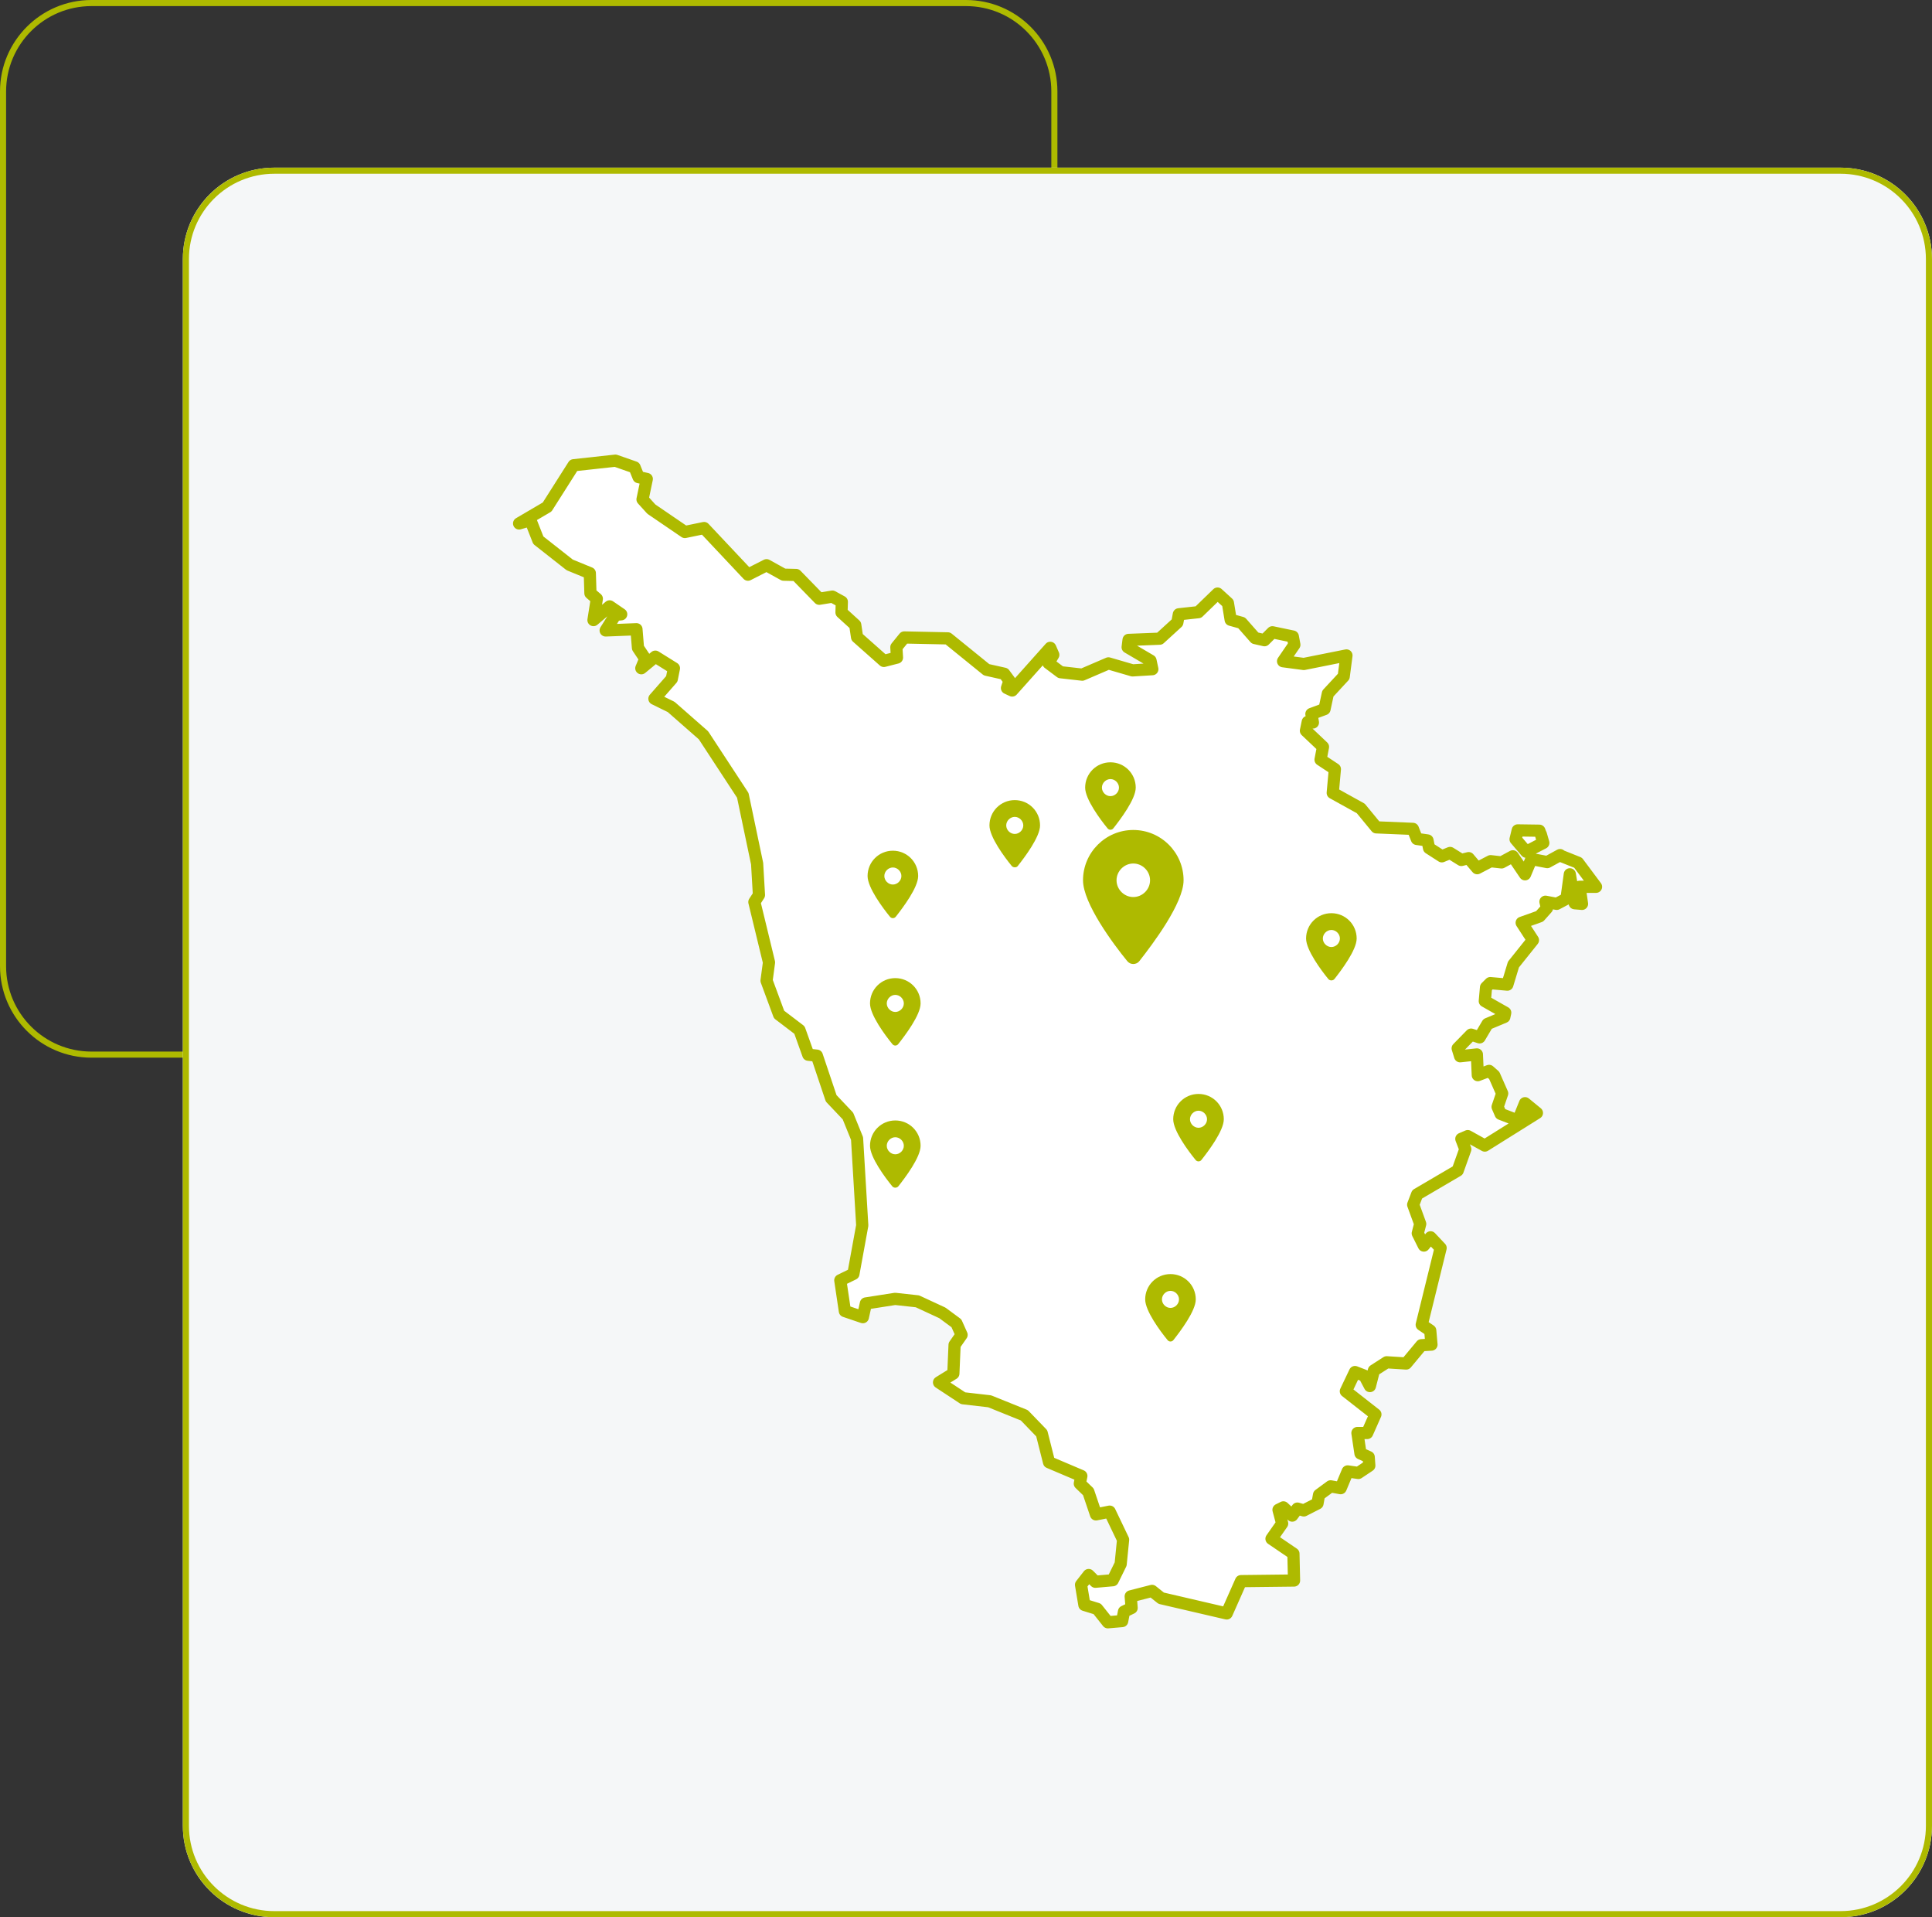
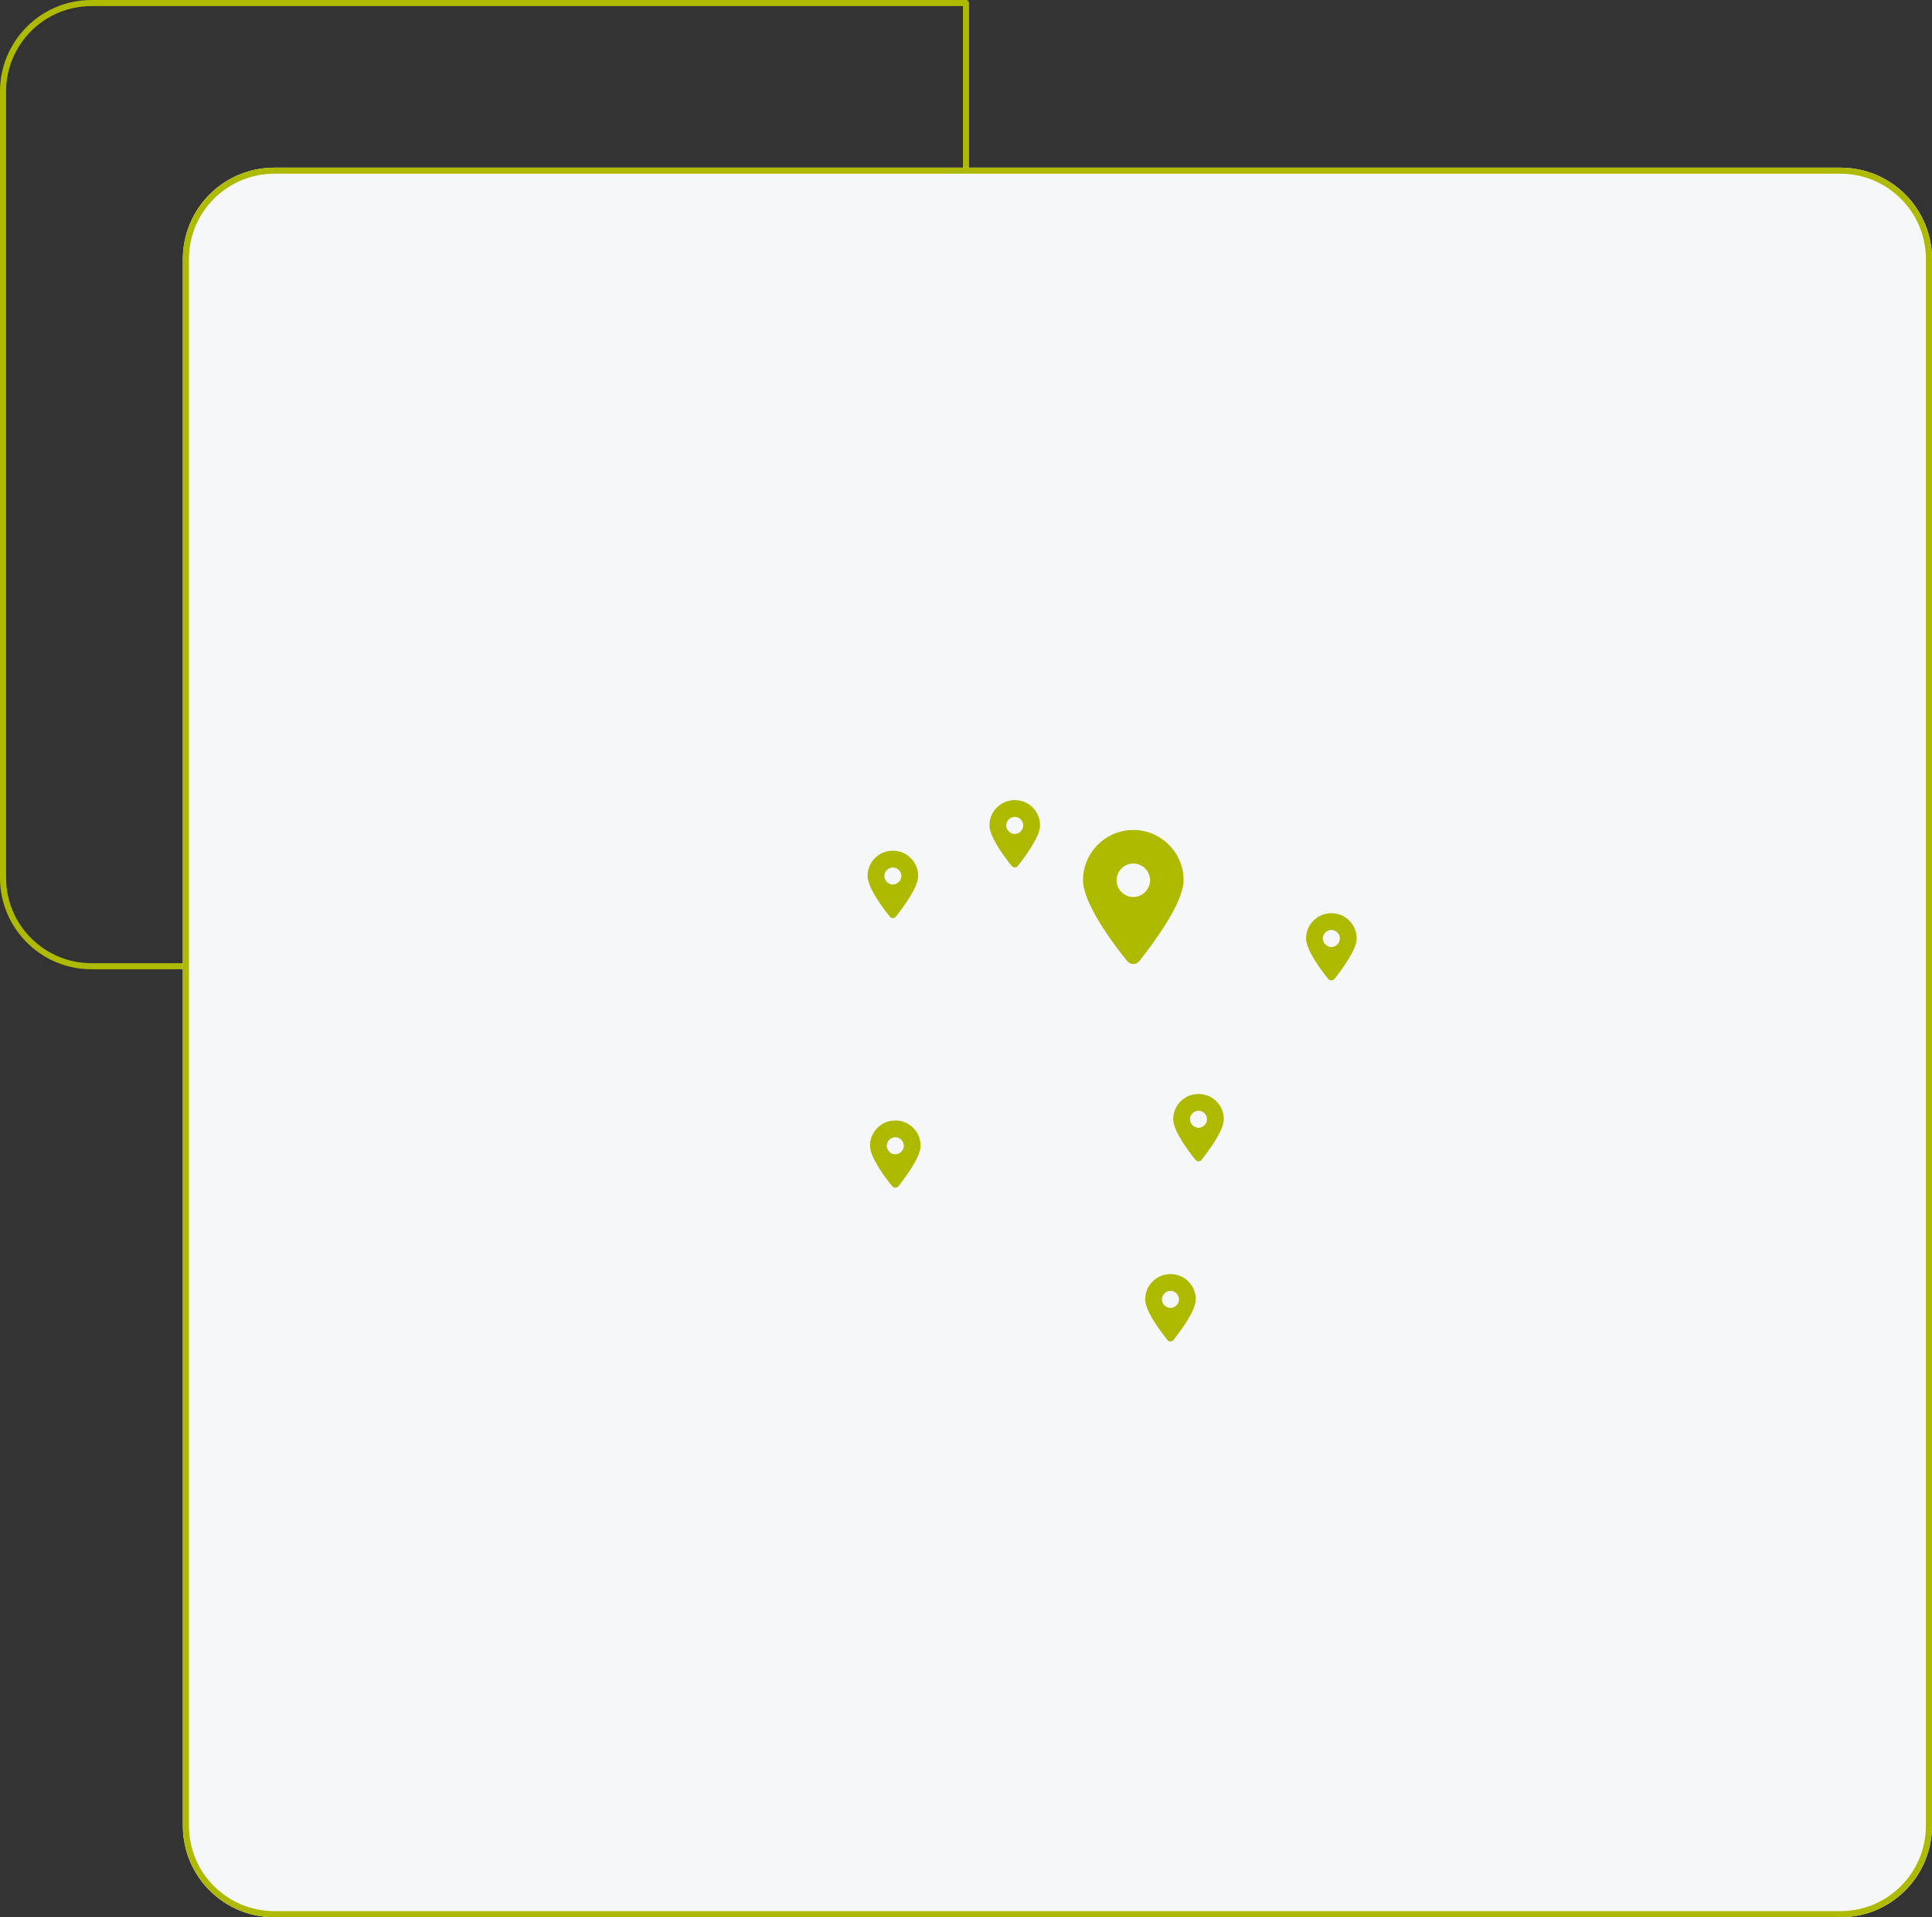
<svg xmlns="http://www.w3.org/2000/svg" version="1.1" id="Livello_1" x="0px" y="0px" width="634px" height="629px" viewBox="0 0 634 629" style="enable-background:new 0 0 634 629;" xml:space="preserve">
  <rect x="0" y="0" width="634" height="629" fill="#333333" stroke="none" />
  <style type="text/css">
	.st0{fill:none;}
	.st1{fill:none;stroke:#AEBA00;stroke-width:2;stroke-linecap:round;stroke-linejoin:round;}
	.st2{fill:#F5F7F8;}
	.st3{fill:#FFFFFF;stroke:#AEBA00;stroke-width:4;stroke-linecap:round;stroke-linejoin:round;stroke-miterlimit:10;}
	.st4{fill:#AEBA00;}
</style>
  <g id="Raggruppa_696" transform="translate(-240 -1209)">
    <g id="Rettangolo_268" transform="translate(240 1209)">
-       <path class="st0" d="M30,0h287c16.6,0,30,13.4,30,30v287c0,16.6-13.4,30-30,30H30c-16.6,0-30-13.4-30-30V30C0,13.4,13.4,0,30,0z" />
-       <path class="st1" d="M30,1h287c16,0,29,13,29,29v287c0,16-13,29-29,29H30c-16,0-29-13-29-29V30C1,14,14,1,30,1z" />
+       <path class="st1" d="M30,1h287v287c0,16-13,29-29,29H30c-16,0-29-13-29-29V30C1,14,14,1,30,1z" />
    </g>
    <g id="Rettangolo_267" transform="translate(300 1264)">
      <path class="st2" d="M30,0h514c16.6,0,30,13.4,30,30v514c0,16.6-13.4,30-30,30H30c-16.6,0-30-13.4-30-30V30C0,13.4,13.4,0,30,0z" />
      <path class="st1" d="M30,1h514c16,0,29,13,29,29v514c0,16-13,29-29,29H30c-16,0-29-13-29-29V30C1,14,14,1,30,1z" />
    </g>
  </g>
  <g id="Raggruppa_696_00000173851586145126145130000005253094660137806226_" transform="translate(-240 -1209)">
    <g id="Raggruppa_255" transform="translate(-7821 242)">
      <g id="Raggruppa_237" transform="translate(7201.148 2519.137)">
-         <path id="IT-52" class="st3" d="M1365.3-1278.8l0.2,0.4l0,0l0.8,2.8l-5.6,2.9l-3.5-4.1l0.7-2.9l7.1,0.1l0,0L1365.3-1278.8     L1365.3-1278.8z M1030.2-1380.4l9.2-5.4l8.7-13.7l13.7-1.5l6.3,2.2l1.3,3.2l2.7,0.6l-1.4,6.7l2.9,3.2l11,7.5l6.3-1.3l14.4,15.3     l6.1-3.1l5.6,3.1l4.1,0.1l7.6,7.8l4.3-0.7l3.1,1.7l-0.1,3.5l4.5,4.1l0.6,4l8.8,7.8l4.3-1.1l-0.2-3.4l2.6-3.2l14.3,0.3l12.7,10.3     l5.8,1.3l1.7,2.3l-0.8,2.4l1.7,0.8l12.5-14l1,2.3l-1.6,2.7l4,3l7.1,0.8l8.6-3.7l7.9,2.3l6.5-0.4l-0.6-2.8l-7.5-4.4l0.3-2.4     l10.2-0.4l5.8-5.3l0.5-2.7l6.4-0.7l6.3-6.1l3.4,3.1l0.9,5.5l3.6,1l4.4,5l3.1,0.7l2.6-2.6l6.7,1.4l0.5,2.7l-3.7,5.4l6.8,0.9     l14-2.8l-0.9,6.9l-5.2,5.6l-1.1,5.1l-4.3,1.6l0.5,2.8l-1.7-0.2l-0.6,2.9l5.6,5.3l-0.8,4.2l4.7,3.1l-0.7,7.8l9.2,5.1l5.1,6.2     l12,0.5l1.3,3.3l3.5,0.5l0,0l0.5,2.5l4.2,2.7l0,0l2.7-1.1l3.7,2.3l2.4-0.6l0,0l2.8,3.3l4.4-2.3l0,0l3.6,0.4l3.7-2l4,5.9l2.1-5     l5.2,1l4.2-2.3l0,0l0.4,0.3l0,0l5.5,2.2l5.9,7.9h-5.4l0.8,5.6l-2.4-0.2l-1.6-9.5l-1.1,8l-3.2,1.7l-3.7-0.7l0.5,2.1l-2.4,2.7     l-5.9,2.1l3.7,5.7l0,0l-6.4,8l-2,6.6l-5.6-0.5l-1.4,1.4l-0.4,4.5l6.7,3.8l-0.3,1.4l-5.5,2.3l-2.6,4.4l-2.8-0.9l-4.4,4.5l0.8,2.6     l5.5-0.6l0.3,6.8l3.7-1.4l1.7,1.5l2.6,5.9l-1.5,4.4l1,2.3l5.7,2.2l2.3-5.7l3.9,3.2l-17.1,10.7l-5.6-3.1l-2.1,0.9l1.3,3.4l-2.5,7     l-13.3,7.8l-1.3,3.4l2.3,6.3l-0.8,3.1l2,4l2.2-2.7l3.3,3.5l-6.2,25.2l2.8,1.9l0.4,4.6l-3.3,0.2l-5,6l0,0l-6.4-0.4l-4.2,2.7     l-1.3,5.1l-1.8-3.4l-3.1-1.2l-3,6.3l9.7,7.6l-2.7,6.1h-3.2l1,6.7l2.7,1.2l0.2,2.8l-3.6,2.4l-3.5-0.5l-2.3,5.5l-3.3-0.6l-3.8,2.8     l-0.5,2.8l-4.5,2.3l-2.1-0.6l-1.7,2.3l-2.9-2.7l-1.6,0.8l1.2,4.5l-3.5,5l7.2,4.9l0.2,8.8l-17.4,0.2l-4.7,10.6l0,0l-21.5-5l-3-2.4     l-7,1.8l0.3,3.8l-2.5,1.2l-0.6,3.1l-4.7,0.4l-3.5-4.4l-4.2-1.3l-1.1-6.6l2.5-3.2l2.2,2.2l5.7-0.5l2.6-5.3l0.8-8l-4.4-9.2     l-4.5,0.9l-2.5-7.4l-2.8-2.7l0.5-2.5l-10.6-4.5l-2.4-9.5l-5.7-5.9l-11.4-4.6l-8.7-1l-7.9-5.2l4.7-2.9l0.4-9.4l2.3-3.3l-1.7-3.8     l-4.6-3.4l-8.2-3.8l-7.3-0.8l-9.6,1.5l-1,4.5l-5.9-2l-1.5-10.1l4.3-2.1l2.9-15.9l-1.7-28.5l-3-7.4l-5.5-5.8l-4.7-14l-2.8-0.3     l-2.9-8.1l-6.7-5.1l-4.1-11.1l0.8-6l-4.8-19.8l1.5-2.3l-0.6-10.3l-4.7-22.4l-12.9-19.7l-10.6-9.3l-5.5-2.7l0,0l5.7-6.5l0.7-3.5     l-6.1-3.8l-4.6,3.8l1.3-3.1l-2.4-3.6l-0.5-6.1l-10.1,0.4l3.2-5.1l1.9-0.2l-3.8-2.6l-5.3,4.5l1.1-7l-2.1-1.8l-0.2-6.6l-6.6-2.7     l-10.3-8.1l-2.6-6.6L1030.2-1380.4L1030.2-1380.4z" />
-       </g>
+         </g>
    </g>
  </g>
  <path class="st4" d="M369.9,315.3c-4.5-5.5-14.5-18.9-14.5-26.5c0-9.1,7.4-16.5,16.5-16.5s16.5,7.4,16.5,16.5  c0,7.5-10.1,20.9-14.5,26.5C372.9,316.6,370.9,316.6,369.9,315.3L369.9,315.3z M371.9,294.3c3,0,5.5-2.5,5.5-5.5s-2.5-5.5-5.5-5.5  s-5.5,2.5-5.5,5.5S368.9,294.3,371.9,294.3z" />
-   <path class="st4" d="M363.4,271.7c-2.3-2.8-7.3-9.5-7.3-13.3c0-4.6,3.7-8.3,8.3-8.3c4.6,0,8.3,3.7,8.3,8.3c0,3.8-5.1,10.5-7.3,13.3  C364.9,272.4,363.9,272.4,363.4,271.7L363.4,271.7z M364.4,261.2c1.5,0,2.8-1.3,2.8-2.8s-1.3-2.8-2.8-2.8c-1.5,0-2.8,1.3-2.8,2.8  S362.9,261.2,364.4,261.2z" />
  <path class="st4" d="M332,284.1c-2.3-2.8-7.3-9.5-7.3-13.3c0-4.6,3.7-8.3,8.3-8.3s8.3,3.7,8.3,8.3c0,3.8-5.1,10.5-7.3,13.3  C333.6,284.7,332.5,284.7,332,284.1L332,284.1z M333,273.6c1.5,0,2.8-1.3,2.8-2.8s-1.3-2.8-2.8-2.8s-2.8,1.3-2.8,2.8  S331.5,273.6,333,273.6z" />
  <path class="st4" d="M292,300.7c-2.3-2.8-7.3-9.5-7.3-13.3c0-4.6,3.7-8.3,8.3-8.3c4.6,0,8.3,3.7,8.3,8.3c0,3.8-5.1,10.5-7.3,13.3  C293.5,301.4,292.5,301.4,292,300.7L292,300.7z M293,290.2c1.5,0,2.8-1.3,2.8-2.8s-1.3-2.8-2.8-2.8s-2.8,1.3-2.8,2.8  S291.5,290.2,293,290.2z" />
-   <path class="st4" d="M292.8,342.5c-2.3-2.8-7.3-9.5-7.3-13.3c0-4.6,3.7-8.3,8.3-8.3s8.3,3.7,8.3,8.3c0,3.8-5.1,10.5-7.3,13.3  C294.3,343.2,293.3,343.2,292.8,342.5L292.8,342.5z M293.8,332c1.5,0,2.8-1.3,2.8-2.8s-1.3-2.8-2.8-2.8s-2.8,1.3-2.8,2.8  S292.3,332,293.8,332z" />
  <path class="st4" d="M292.8,389.2c-2.3-2.8-7.3-9.5-7.3-13.3c0-4.6,3.7-8.3,8.3-8.3s8.3,3.7,8.3,8.3c0,3.8-5.1,10.5-7.3,13.3  C294.3,389.8,293.3,389.8,292.8,389.2L292.8,389.2z M293.8,378.7c1.5,0,2.8-1.3,2.8-2.8s-1.3-2.8-2.8-2.8s-2.8,1.3-2.8,2.8  S292.3,378.7,293.8,378.7z" />
  <path class="st4" d="M435.9,321.2c-2.3-2.8-7.3-9.5-7.3-13.3c0-4.6,3.7-8.3,8.3-8.3s8.3,3.7,8.3,8.3c0,3.8-5.1,10.5-7.3,13.3  C437.4,321.8,436.4,321.8,435.9,321.2L435.9,321.2z M436.9,310.7c1.5,0,2.8-1.3,2.8-2.8s-1.3-2.8-2.8-2.8s-2.8,1.3-2.8,2.8  S435.4,310.7,436.9,310.7z" />
  <path class="st4" d="M392.3,380.5c-2.3-2.8-7.3-9.5-7.3-13.3c0-4.6,3.7-8.3,8.3-8.3s8.3,3.7,8.3,8.3c0,3.8-5.1,10.5-7.3,13.3  C393.8,381.2,392.8,381.2,392.3,380.5L392.3,380.5z M393.3,370c1.5,0,2.8-1.3,2.8-2.8s-1.3-2.8-2.8-2.8s-2.8,1.3-2.8,2.8  S391.8,370,393.3,370z" />
  <path class="st4" d="M383.1,439.6c-2.3-2.8-7.3-9.5-7.3-13.3c0-4.6,3.7-8.3,8.3-8.3c4.6,0,8.3,3.7,8.3,8.3c0,3.8-5.1,10.5-7.3,13.3  C384.6,440.3,383.6,440.3,383.1,439.6L383.1,439.6z M384.1,429.1c1.5,0,2.8-1.3,2.8-2.8s-1.3-2.8-2.8-2.8s-2.8,1.3-2.8,2.8  S382.6,429.1,384.1,429.1z" />
</svg>